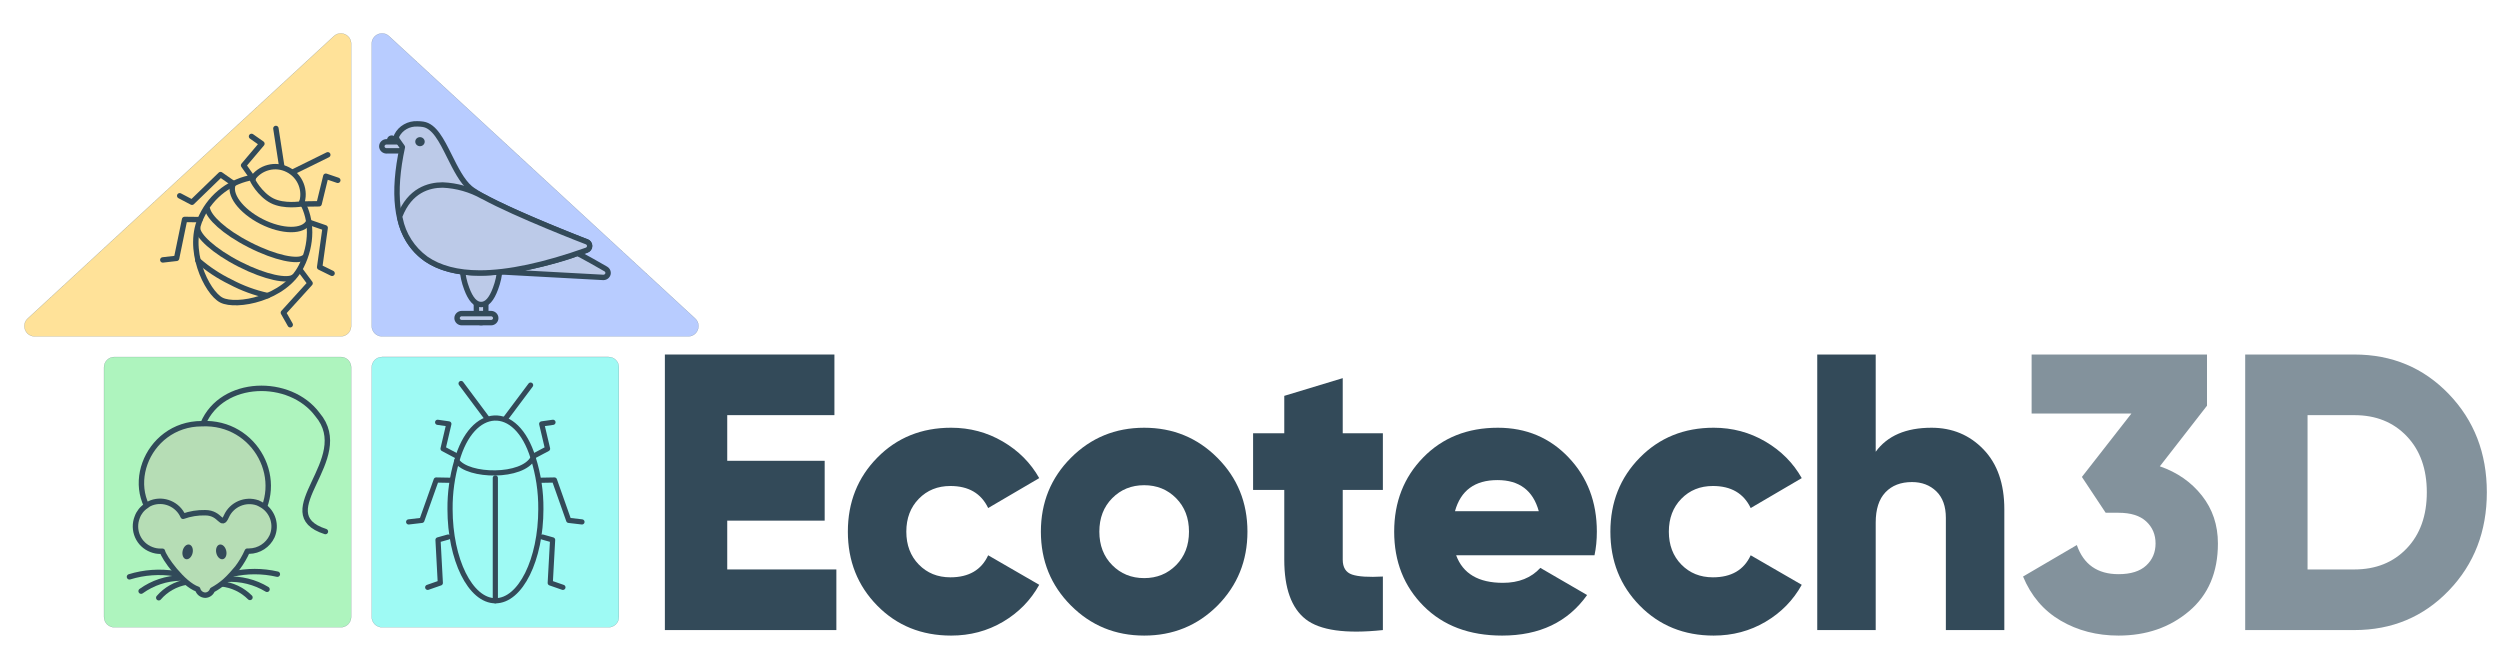
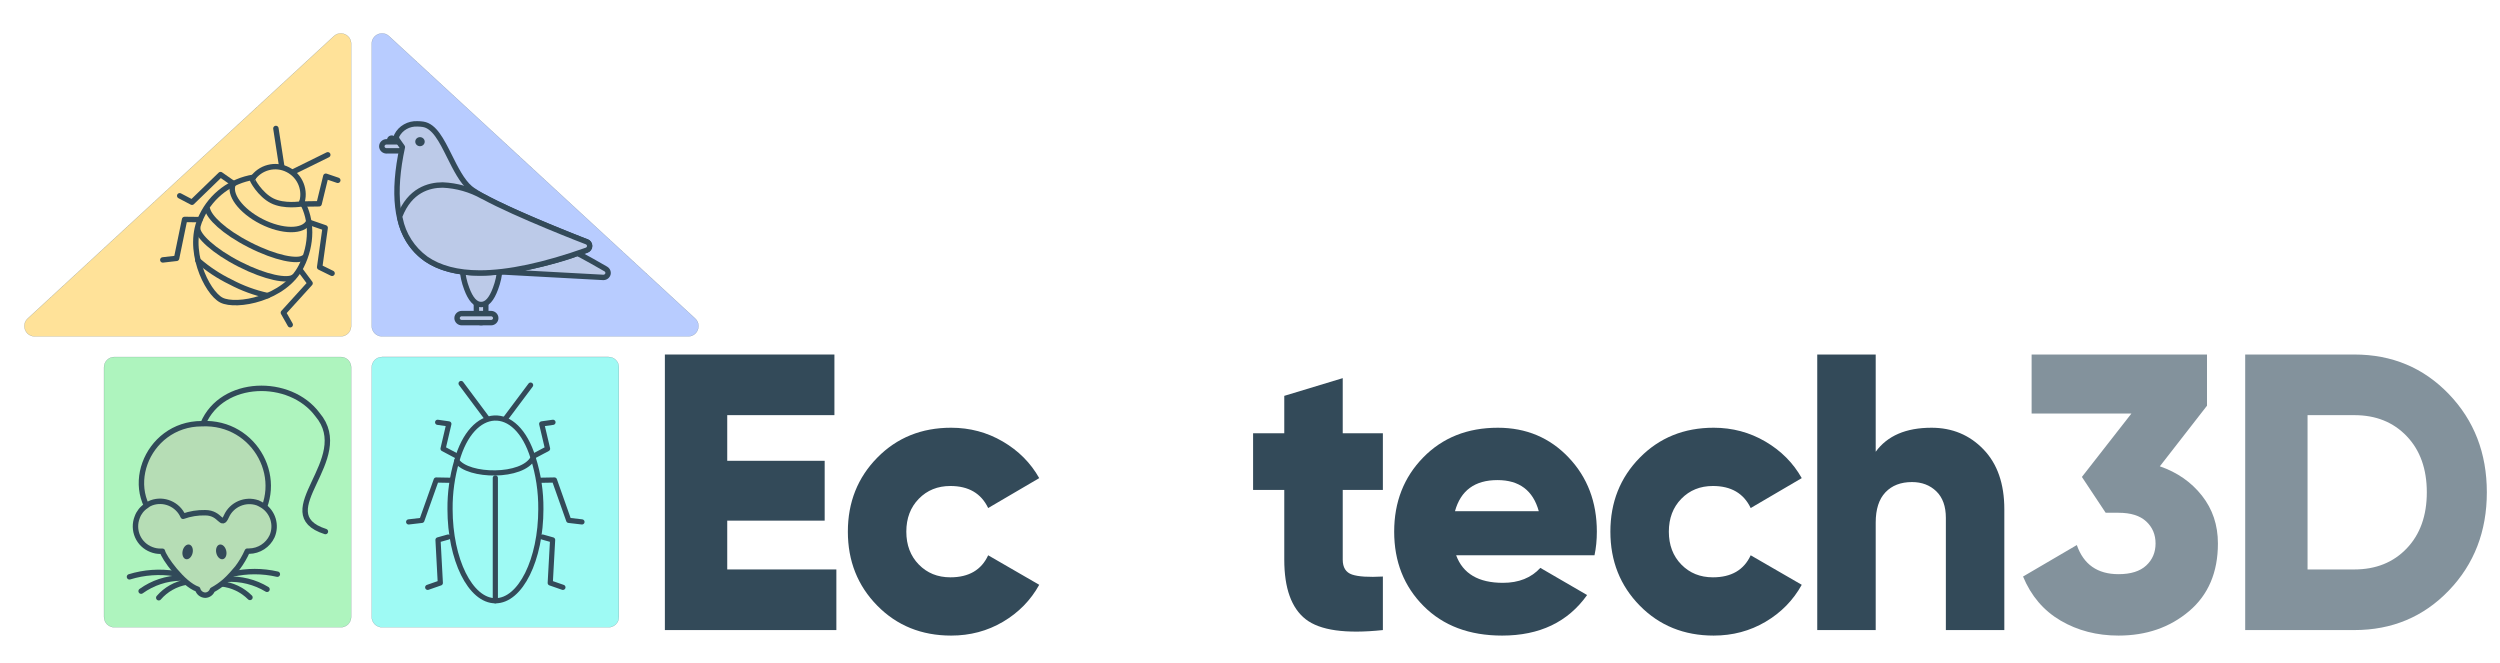
<svg xmlns="http://www.w3.org/2000/svg" width="100%" height="100%" viewBox="0 0 17292 4584" version="1.1" xml:space="preserve" style="fill-rule:evenodd;clip-rule:evenodd;stroke-linejoin:round;stroke-miterlimit:2;">
  <g>
    <path d="M4280.68,2540.34l-0,1727.24c-0,39.229 -31.996,71.22 -71.225,71.22l-1566.98,0c-39.229,0 -71.221,-31.991 -71.221,-71.22l-0,-1727.24c-0,-39.229 31.992,-71.225 71.221,-71.225l1566.98,0c39.229,0 71.225,31.996 71.225,71.225Z" style="fill:#9efaf4;stroke:#314a59;stroke-width:1px;" />
    <path d="M191.738,2203.09l1082.32,-998.233l1035.23,-954.792c21.258,-19.608 50.383,-24.487 76.87,-12.888c26.483,11.605 42.642,36.321 42.642,65.238l-0,1953.03c-0,39.229 -31.992,71.221 -71.221,71.221l-2117.55,0c-29.925,0 -55.45,-17.429 -66.337,-45.3c-10.892,-27.879 -3.946,-57.992 18.049,-78.279Z" style="fill:#ffe299;stroke:#314a59;stroke-width:1px;" />
    <path d="M719.368,4267.58l-0,-1727.24c-0,-39.229 31.995,-71.225 71.225,-71.225l1566.98,0c39.229,0 71.221,31.996 71.221,71.225l-0,1727.24c-0,39.229 -31.992,71.22 -71.221,71.22l-1566.98,0c-39.23,0 -71.225,-31.991 -71.225,-71.22Z" style="fill:#aef4be;stroke:#314a59;stroke-width:1px;" />
    <path d="M2250.81,3676.57c-399.959,-128.404 208.613,-498.871 -55.03,-809.271c-189.909,-255.73 -660.365,-246.379 -791.288,63.303" style="fill:none;fill-rule:nonzero;stroke:#314a59;stroke-width:37.5px;stroke-linecap:round;stroke-miterlimit:4;" />
    <path d="M1287.96,4026.54c-73.795,13.102 -140.877,51.217 -189.909,107.903" style="fill:none;fill-rule:nonzero;stroke:#314a59;stroke-width:37.5px;stroke-linecap:round;stroke-miterlimit:4;" />
    <path d="M1249.11,3998.12c-98.081,1.766 -193.333,33.391 -272.994,90.639" style="fill:none;fill-rule:nonzero;stroke:#314a59;stroke-width:37.5px;stroke-linecap:round;stroke-miterlimit:4;" />
    <path d="M1209.91,3967.55c-105.108,-16.713 -212.662,-9.083 -314.357,22.3" style="fill:none;fill-rule:nonzero;stroke:#314a59;stroke-width:37.5px;stroke-linecap:round;stroke-miterlimit:4;" />
    <path d="M1728.92,4132.28c-53.127,-53.161 -123.043,-86.34 -197.822,-93.876" style="fill:none;fill-rule:nonzero;stroke:#314a59;stroke-width:37.5px;stroke-linecap:round;stroke-miterlimit:4;" />
    <path d="M1846.89,4076.17c-83.845,-50.872 -181.201,-75.086 -279.109,-69.417" style="fill:none;fill-rule:nonzero;stroke:#314a59;stroke-width:37.5px;stroke-linecap:round;stroke-miterlimit:4;" />
    <path d="M1918.47,3971.5c-103.295,-23.918 -210.703,-23.918 -313.998,0" style="fill:none;fill-rule:nonzero;stroke:#314a59;stroke-width:37.5px;stroke-linecap:round;stroke-miterlimit:4;" />
    <path d="M1395.5,2930.6c-388.451,-0 -575.482,494.554 -251.774,715.036l619.722,-24.818c227.675,-288.46 5.395,-708.562 -367.948,-690.218Z" style="fill:#b6ddb5;fill-rule:nonzero;stroke:#314a59;stroke-width:37.5px;stroke-linecap:round;stroke-miterlimit:4;" />
    <path d="M1781.79,3478.03c-84.76,-29.556 -179.181,11.202 -215.806,93.156c-36.625,81.954 -35.968,-24.818 -146.748,-24.818c-52.048,-1.238 -103.879,7.177 -152.862,24.818c-36.72,-83.576 -133.372,-124.681 -219.043,-93.156c-13.228,4.556 -25.444,11.641 -35.968,20.861c-28.781,18.594 -50.654,46.157 -62.224,78.409c-16.929,42.631 -16.152,90.305 2.159,132.361c18.131,41.842 52.379,74.662 94.954,90.998c20.67,8.367 42.804,12.524 65.101,12.229l12.229,0c6.475,39.205 140.634,227.316 243.861,262.564c6.286,23.602 27.385,40.452 51.793,41.363c22.361,-0.513 42.186,-14.879 49.636,-35.968c30.966,-16.852 60.028,-36.99 86.681,-60.066c26.654,-23.076 70.137,-71.935 86.682,-92.796c27.112,-35.88 50.04,-74.737 68.339,-115.816l12.229,-0c68.469,-0.77 130.648,-41.053 159.336,-103.227c32.751,-75.759 6.421,-164.945 -62.224,-210.77c-12.53,-7.921 -25.634,-14.895 -39.204,-20.862" style="fill:#b6ddb5;fill-rule:nonzero;stroke:#314a59;stroke-width:37.5px;stroke-linecap:round;stroke-miterlimit:4;" />
    <path d="M1263.4,3809.41c6.343,-27.873 26.893,-46.998 45.862,-42.681c18.969,4.316 29.22,30.45 22.877,58.323c-6.343,27.873 -26.893,46.998 -45.862,42.681c-18.969,-4.317 -29.22,-30.45 -22.877,-58.323Z" style="fill:#334a59;" />
    <path d="M1518.96,3766.7c18.969,-4.316 39.519,14.808 45.862,42.681c6.343,27.873 -3.908,54.007 -22.877,58.324c-18.969,4.316 -39.519,-14.808 -45.862,-42.681c-6.343,-27.873 3.908,-54.007 22.877,-58.324Z" style="fill:#334a59;" />
    <path d="M2690.76,250.065l1035.22,954.788l1082.33,998.233c21.996,20.287 28.942,50.4 18.05,78.279c-10.891,27.871 -36.417,45.3 -66.342,45.3l-2117.55,0c-39.229,0 -71.221,-31.992 -71.221,-71.221l-0,-1953.03c-0,-28.917 16.159,-53.633 42.642,-65.238c26.487,-11.603 55.612,-6.72 76.866,12.888Z" style="fill:#b8ccff;stroke:#314a59;stroke-width:1px;" />
    <g>
      <path d="M1948.98,1152.27l-40.69,-263.739" style="fill:none;fill-rule:nonzero;stroke:#314a59;stroke-width:37.5px;stroke-linecap:round;stroke-miterlimit:4;" />
      <path d="M2024.1,1190.49l243.091,-119.691" style="fill:none;fill-rule:nonzero;stroke:#314a59;stroke-width:37.5px;stroke-linecap:round;stroke-miterlimit:4;" />
      <path d="M2088.62,1396.47c70.234,122.311 72.354,293.758 -5.218,446.211c-114.813,225.642 -449.916,284.955 -551.552,233.24c-101.635,-51.715 -250.682,-357.376 -135.869,-583.018c67.903,-142.227 201.713,-242.218 357.352,-267.036" style="fill:none;fill-rule:nonzero;stroke:#314a59;stroke-width:37.5px;stroke-linecap:round;stroke-miterlimit:4;" />
      <path d="M1990.96,1173.63c-86.001,-44.288 -192.77,-16.427 -246.166,64.235c-3.853,4.481 53.15,108.055 136.834,150.636c83.683,42.58 202.596,22.075 202.596,22.075c33.663,-90.759 -6.77,-193.483 -93.264,-236.946Z" style="fill:none;fill-rule:nonzero;stroke:#314a59;stroke-width:37.5px;stroke-linecap:round;stroke-miterlimit:4;" />
      <path d="M2007.38,2246.26l-47.224,-83.485l184.503,-203.393l-63.151,-84.982" style="fill:none;fill-rule:nonzero;stroke:#314a59;stroke-width:37.5px;stroke-linecap:round;stroke-miterlimit:4;" />
      <path d="M2296.9,1890.47l-85.903,-42.319l38.088,-272.331l-99.955,-34.518" style="fill:none;fill-rule:nonzero;stroke:#314a59;stroke-width:37.5px;stroke-linecap:round;stroke-miterlimit:4;" />
      <path d="M2094.33,1411.2l112.822,-1.7l46.519,-190.506l82.677,28.16" style="fill:none;fill-rule:nonzero;stroke:#314a59;stroke-width:37.5px;stroke-linecap:round;stroke-miterlimit:4;" />
      <path d="M1383.04,1519l-106.149,-1.163l-55.526,269.021l-95.286,10.971" style="fill:none;fill-rule:nonzero;stroke:#314a59;stroke-width:37.5px;stroke-linecap:round;stroke-miterlimit:4;" />
      <path d="M1612.51,1268.25l-87.022,-60.621l-197.445,191.246l-85.055,-44.669" style="fill:none;fill-rule:nonzero;stroke:#314a59;stroke-width:37.5px;stroke-linecap:round;stroke-miterlimit:4;" />
-       <path d="M1739.79,943.608l71.71,50.396l-126.613,149.752l65.041,92.202" style="fill:none;fill-rule:nonzero;stroke:#314a59;stroke-width:37.5px;stroke-linecap:round;stroke-miterlimit:4;" />
      <path d="M2134.9,1534.41c-36.538,71.808 -182.739,70.779 -326.355,-2.297c-143.615,-73.075 -230.513,-190.653 -193.975,-262.461" style="fill:none;fill-rule:nonzero;stroke:#314a59;stroke-width:37.5px;stroke-linecap:round;stroke-miterlimit:4;" />
      <path d="M2098.92,1783.47c-41.362,28.674 -188.642,3.801 -371.752,-89.371c-183.11,-93.171 -279.147,-192.104 -291.932,-246.243" style="fill:none;fill-rule:nonzero;stroke:#314a59;stroke-width:37.5px;stroke-linecap:round;stroke-miterlimit:4;" />
      <path d="M2029.1,1917.27c-41.361,28.674 -188.366,3.941 -371.752,-89.371c-183.386,-93.311 -290.46,-199.252 -289.984,-247.338" style="fill:none;fill-rule:nonzero;stroke:#314a59;stroke-width:37.5px;stroke-linecap:round;stroke-miterlimit:4;" />
      <path d="M1851.65,2044.63c-89.273,-19.397 -175.459,-50.967 -256.14,-93.823c-82.085,-39.686 -158.456,-90.241 -227.055,-150.301" style="fill:none;fill-rule:nonzero;stroke:#314a59;stroke-width:37.5px;stroke-linecap:round;stroke-miterlimit:4;" />
    </g>
    <g>
      <path d="M2708.99,1033.67l0.753,-0.001c17.716,0 32.293,-13.998 32.293,-31.01l0,-31.373c0.126,-1.116 0.188,-2.237 0.188,-3.359c0,-17.21 -14.747,-31.371 -32.669,-31.371c-17.922,0 -32.669,14.161 -32.669,31.371c0,1.122 0.063,2.243 0.188,3.359l-0,31.371c-0.002,0.121 -0.002,0.242 -0.002,0.363c-0,16.814 14.408,30.65 31.918,30.65Z" style="fill:#334a59;fill-rule:nonzero;" />
      <path d="M3327.83,2231.54c0,0 0.001,0 0.002,0c17.715,0 32.293,-13.998 32.293,-31.01c0,-0.121 -0,-0.241 -0.002,-0.361l0,-124.763c0.125,-1.116 0.188,-2.237 0.188,-3.359c-0,-17.21 -14.747,-31.371 -32.669,-31.371c-17.922,0 -32.669,14.161 -32.669,31.371c-0,1.122 0.062,2.243 0.187,3.359l0,124.763c0,17.21 14.748,31.371 32.67,31.371Z" style="fill:#bccae8;fill-rule:nonzero;stroke:#334a59;stroke-width:37.5px;stroke-miterlimit:4;" />
      <path d="M3197.53,2231.54l195.263,0c1.162,0.12 2.329,0.181 3.498,0.181c17.921,-0 32.669,-14.162 32.669,-31.372c-0,-17.209 -14.748,-31.371 -32.669,-31.371c-1.169,0 -2.336,0.06 -3.498,0.181l-195.263,-0c-1.162,-0.121 -2.329,-0.181 -3.498,-0.181c-17.921,0 -32.669,14.162 -32.669,31.371c0,17.21 14.748,31.372 32.669,31.372c1.169,-0 2.336,-0.061 3.498,-0.181Z" style="fill:#bccae8;fill-rule:nonzero;stroke:#334a59;stroke-width:37.5px;stroke-miterlimit:4;" />
      <path d="M2677.08,1043.41l139.688,0c16.511,-1.707 29.172,-15.245 29.172,-31.191c-0,-15.946 -12.661,-29.483 -29.172,-31.19l-139.688,-0c-1.162,-0.121 -2.329,-0.181 -3.498,-0.181c-17.921,0 -32.669,14.162 -32.669,31.371c0,17.21 14.748,31.372 32.669,31.372c1.169,-0 2.336,-0.061 3.498,-0.181Z" style="fill:#bccae8;fill-rule:nonzero;stroke:#334a59;stroke-width:37.5px;stroke-miterlimit:4;" />
      <path d="M3327.83,1732.49c-0,-0 -0,-0 0,-0c71.275,-0 129.925,56.32 129.925,124.763c0,0.12 0,0.24 -0,0.361c-3.238,47.308 -13.48,93.932 -30.416,138.465c-27.412,74.281 -59.706,110.34 -99.509,110.34c-39.804,0 -72.473,-36.059 -99.885,-110.34c-16.937,-44.533 -27.178,-91.157 -30.416,-138.465c-0,-68.641 58.82,-125.124 130.301,-125.124Z" style="fill:#bccae8;fill-rule:nonzero;stroke:#334a59;stroke-width:37.5px;stroke-miterlimit:4;" />
      <path d="M2747.3,966.601c-5.655,-8.491 -6.772,-19.08 -3.004,-28.486c26.295,-52.503 83.245,-84.774 143.818,-81.493c12.573,0.098 25.122,1.062 37.551,2.884c78.481,12.26 126.921,108.177 183.247,221.041c42.433,85.099 86.367,173.082 142.693,221.04c37.55,31.011 143.443,95.195 448.73,225.368c184.374,78.968 354.478,144.235 356.356,144.235c12.487,4.7 20.747,16.328 20.747,29.207c-0,12.88 -8.26,24.508 -20.747,29.208c-294.397,104.57 -542.983,157.577 -738.997,157.577c-205.027,-0 -357.858,-57.694 -453.612,-171.279c-122.415,-144.236 -150.203,-380.421 -81.109,-698.459l-35.673,-50.843Z" style="fill:#bccae8;fill-rule:nonzero;stroke:#334a59;stroke-width:37.5px;stroke-miterlimit:4;" />
      <path d="M3457.76,1879.97c151.089,-15.077 448.339,-87.451 533.332,-127.909c11.997,0.221 198.905,108.437 198.905,108.437c9.973,5.628 16.117,15.939 16.117,27.047c0,17.063 -14.496,31.157 -32.263,31.369l-716.091,-38.944Z" style="fill:#bccae8;fill-rule:nonzero;stroke:#334a59;stroke-width:37.5px;stroke-miterlimit:4;" />
      <path d="M2765.7,1493.06c69.094,-176.327 199.394,-213.468 296.275,-213.468c97.236,4.228 191.962,31.083 275.997,78.248l6.759,2.885c227.182,124.042 707.079,309.745 713.463,311.547c12.487,4.701 20.747,16.329 20.747,29.208c-0,12.88 -8.26,24.508 -20.747,29.208c-294.397,104.57 -542.983,157.577 -738.997,157.577c-154.333,-0 -279.752,-33.174 -372.878,-97.72c-94.039,-68.5 -158.089,-168.35 -179.492,-279.816c-2.246,-5.64 -2.639,-11.808 -1.127,-17.669Z" style="fill:#bccae8;fill-rule:nonzero;stroke:#334a59;stroke-width:37.5px;stroke-miterlimit:4;" />
      <path d="M2872.34,981.025c0.605,16.79 15.154,30.287 32.65,30.287c17.921,0 32.669,-14.161 32.669,-31.371c-0,-17.21 -14.748,-31.371 -32.669,-31.371l-0.391,0.002c-17.716,-0 -32.294,13.998 -32.294,31.01c0,0.481 0.012,0.962 0.035,1.443Z" style="fill:#334a59;fill-rule:nonzero;" />
    </g>
    <g>
      <path d="M3687.5,3166.36c36.486,114.599 54.531,234.271 53.459,354.533c-0,350.078 -140.7,634.447 -314.068,634.447c-173.369,0 -314.069,-284.369 -314.069,-634.447c-0.905,-113.064 14.856,-225.647 46.777,-334.115" style="fill:none;fill-rule:nonzero;stroke:#334a59;stroke-width:35.84px;stroke-linecap:round;stroke-miterlimit:4;" />
      <path d="M3687.5,3166.36c-116.94,-380.149 -422.47,-359.731 -527.901,21.16c77.217,111.743 456.995,118.426 527.901,-21.16Z" style="fill:none;fill-rule:nonzero;stroke:#334a59;stroke-width:35.84px;stroke-linecap:round;stroke-miterlimit:4;" />
      <path d="M3426.15,3305.95l0,849.394m68.308,-1257.02l175.596,-234.623m223.486,1398.83l-87.613,-30.441l16.335,-297.734l-69.793,-19.675m272.861,-104.69l-91.696,-10.766l-98.75,-279.171l-99.492,1.856m-37.495,-170.77l89.468,-47.519l-40.465,-171.512l77.961,-11.137m-635.561,-268.406l175.224,234.994m-265.064,827.121l-69.793,19.675l15.963,297.734l-87.241,30.441m157.777,-740.621l-99.121,-1.856l-99.121,279.171l-91.325,10.766m200.469,-689.019l77.589,11.137l-40.094,171.512l89.469,47.519" style="fill:none;fill-rule:nonzero;stroke:#334a59;stroke-width:35.84px;stroke-linecap:round;stroke-miterlimit:4;" />
    </g>
    <g>
      <path d="M5030.15,3938.76l754.833,0l0,419.31l-1186.17,0l0,-1905.95l1172.69,0l-0,419.31l-741.354,0l-0,315.844l673.958,-0l0,413.864l-673.958,0l-0,337.626Z" style="fill:#334a59;fill-rule:nonzero;" />
      <path d="M6578.87,4396.19c-204.883,0 -375.17,-68.977 -510.86,-206.932c-135.69,-137.955 -203.536,-308.583 -203.536,-511.885c0,-203.301 67.846,-373.93 203.536,-511.884c135.69,-137.955 305.977,-206.933 510.86,-206.933c129.4,0 248.466,31.766 357.198,95.298c108.732,63.532 192.752,147.938 252.061,253.22l-353.155,206.932c-48.525,-101.651 -135.69,-152.476 -261.495,-152.476c-88.064,-0 -160.852,29.496 -218.363,88.49c-57.511,58.994 -86.267,134.779 -86.267,227.353c0,92.575 28.756,168.36 86.267,227.354c57.511,58.993 130.299,88.49 218.363,88.49c127.602,0 214.768,-50.825 261.495,-152.476l353.155,204.209c-59.309,107.097 -142.88,192.411 -250.713,255.943c-107.833,63.532 -227.348,95.297 -358.546,95.297Z" style="fill:#334a59;fill-rule:nonzero;" />
-       <path d="M8420.76,4189.26c-138.386,137.955 -307.325,206.932 -506.816,206.932c-199.492,0 -368.431,-69.431 -506.817,-208.293c-138.386,-138.863 -207.579,-309.037 -207.579,-510.524c-0,-201.486 69.193,-371.661 207.579,-510.523c138.386,-138.862 307.325,-208.294 506.817,-208.294c199.491,0 368.43,69.432 506.816,208.294c138.386,138.862 207.58,309.037 207.58,510.523c-0,201.487 -69.194,372.115 -207.58,511.885Zm-727.875,-280.447c59.309,59.901 132.995,89.852 221.059,89.852c88.064,-0 161.75,-29.951 221.058,-89.852c59.308,-59.902 88.963,-137.047 88.963,-231.438c-0,-94.39 -29.655,-171.535 -88.963,-231.437c-59.308,-59.901 -132.994,-89.852 -221.058,-89.852c-88.064,0 -161.75,29.951 -221.059,89.852c-59.308,59.902 -88.962,137.047 -88.962,231.437c-0,94.391 29.654,171.536 88.962,231.438Z" style="fill:#334a59;fill-rule:nonzero;" />
      <path d="M9565.11,3388.76l-277.671,-0l0,481.934c0,54.455 21.567,88.944 64.7,103.466c43.133,14.521 114.124,19.059 212.971,13.614l-0,370.299c-257.003,27.228 -434.928,2.269 -533.775,-74.876c-98.847,-77.146 -148.271,-214.647 -148.271,-412.503l0,-481.934l-215.667,-0l0,-392.082l215.667,-0l0,-258.666l404.375,-122.525l0,381.191l277.671,-0l-0,392.082Z" style="fill:#334a59;fill-rule:nonzero;" />
      <path d="M10071.9,3840.74c46.728,127.064 154.561,190.595 323.5,190.595c109.631,0 195.897,-34.488 258.8,-103.466l323.5,187.873c-132.994,186.965 -328.892,280.447 -587.692,280.447c-226.45,0 -407.52,-68.069 -543.21,-204.209c-135.69,-136.14 -203.535,-307.675 -203.535,-514.608c-0,-205.117 66.946,-376.199 200.839,-513.246c133.893,-137.047 305.977,-205.571 516.252,-205.571c195.898,0 358.995,68.524 489.294,205.571c130.299,137.047 195.448,308.129 195.448,513.246c-0,58.087 -5.392,112.542 -16.175,163.368l-957.021,-0Zm-8.087,-304.953l579.604,0c-39.539,-143.4 -134.792,-215.1 -285.759,-215.1c-156.358,-0 -254.306,71.7 -293.845,215.1Z" style="fill:#334a59;fill-rule:nonzero;" />
      <path d="M11853.1,4396.19c-204.884,0 -375.17,-68.977 -510.861,-206.932c-135.69,-137.955 -203.535,-308.583 -203.535,-511.885c-0,-203.301 67.845,-373.93 203.535,-511.884c135.691,-137.955 305.977,-206.933 510.861,-206.933c129.4,0 248.466,31.766 357.198,95.298c108.732,63.532 192.752,147.938 252.06,253.22l-353.154,206.932c-48.525,-101.651 -135.69,-152.476 -261.496,-152.476c-88.064,-0 -160.851,29.496 -218.362,88.49c-57.512,58.994 -86.267,134.779 -86.267,227.353c-0,92.575 28.755,168.36 86.267,227.354c57.511,58.993 130.298,88.49 218.362,88.49c127.603,0 214.768,-50.825 261.496,-152.476l353.154,204.209c-59.308,107.097 -142.879,192.411 -250.712,255.943c-107.834,63.532 -227.349,95.297 -358.546,95.297Z" style="fill:#334a59;fill-rule:nonzero;" />
      <path d="M13359.4,2958.56c143.778,0 263.743,49.918 359.894,149.754c96.151,99.836 144.227,237.79 144.227,413.864l0,835.897l-404.375,0l0,-775.995c0,-79.869 -22.016,-141.132 -66.048,-183.789c-44.032,-42.657 -100.195,-63.985 -168.489,-63.985c-77.281,-0 -138.387,23.597 -183.317,70.792c-44.931,47.195 -67.396,117.08 -67.396,209.655l0,743.322l-404.375,0l0,-1905.95l404.375,0l0,672.53c80.875,-110.727 209.376,-166.091 385.504,-166.091Z" style="fill:#334a59;fill-rule:nonzero;" />
      <path d="M14939.2,3225.39c120.413,41.749 217.463,109.365 291.15,202.848c73.686,93.482 110.529,203.756 110.529,330.819c-0,199.672 -66.498,355.778 -199.492,468.32c-132.994,112.542 -295.643,168.813 -487.946,168.813c-149.169,0 -282.613,-34.488 -400.331,-103.466c-117.718,-68.977 -204.434,-170.628 -260.148,-304.952l372.025,-217.824c46.728,134.325 142.879,201.487 288.454,201.487c84.47,-0 148.271,-19.967 191.404,-59.901c43.134,-39.935 64.7,-90.76 64.7,-152.477c0,-61.716 -21.566,-112.542 -64.7,-152.476c-43.133,-39.934 -106.934,-59.902 -191.404,-59.902l-88.962,0l-164.446,-247.774l342.371,-438.369l-690.134,-0l0,-408.419l1213.12,0l0,353.963l-326.195,419.31Z" style="fill:#83929c;fill-rule:nonzero;" />
      <path d="M16284.4,2452.12c260.598,0 478.511,91.214 653.74,273.641c175.229,182.427 262.844,408.872 262.844,679.336c-0,270.464 -87.615,496.91 -262.844,679.337c-175.229,182.427 -393.142,273.64 -653.74,273.64l-754.833,0l0,-1905.95l754.833,0Zm0,1486.64c149.17,0 270.033,-48.556 362.59,-145.669c92.557,-97.113 138.835,-226.445 138.835,-387.998c0,-161.552 -46.278,-290.885 -138.835,-387.998c-92.557,-97.112 -213.42,-145.669 -362.59,-145.669l-323.5,0l0,1067.33l323.5,0Z" style="fill:#83929c;fill-rule:nonzero;" />
    </g>
  </g>
</svg>